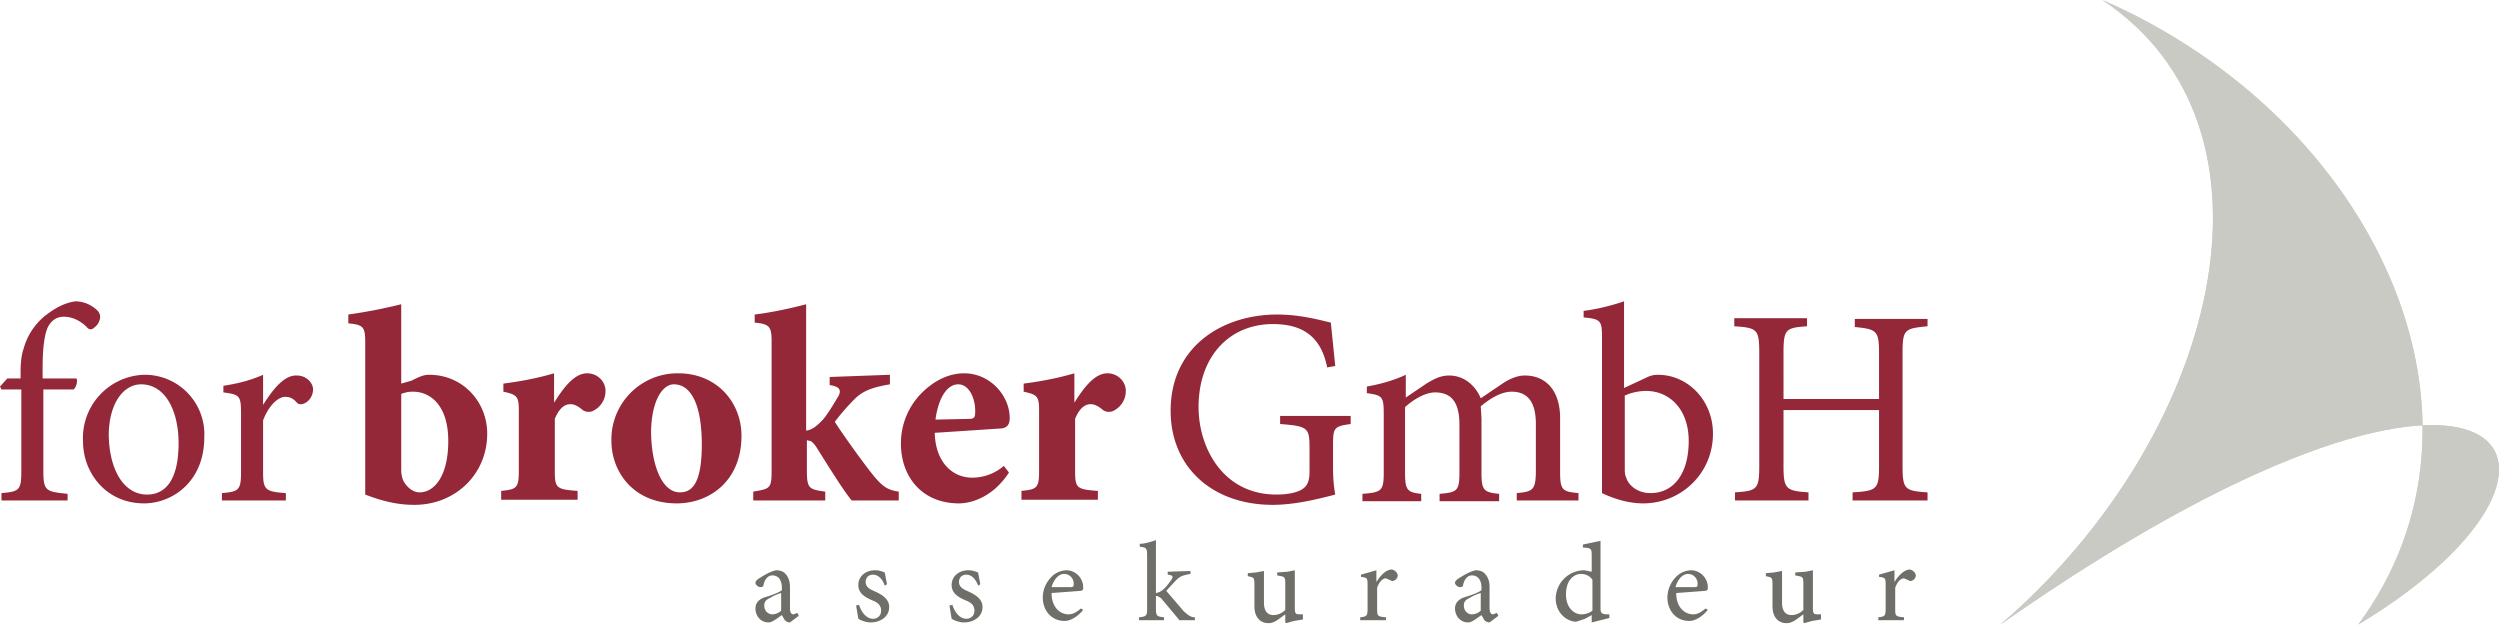
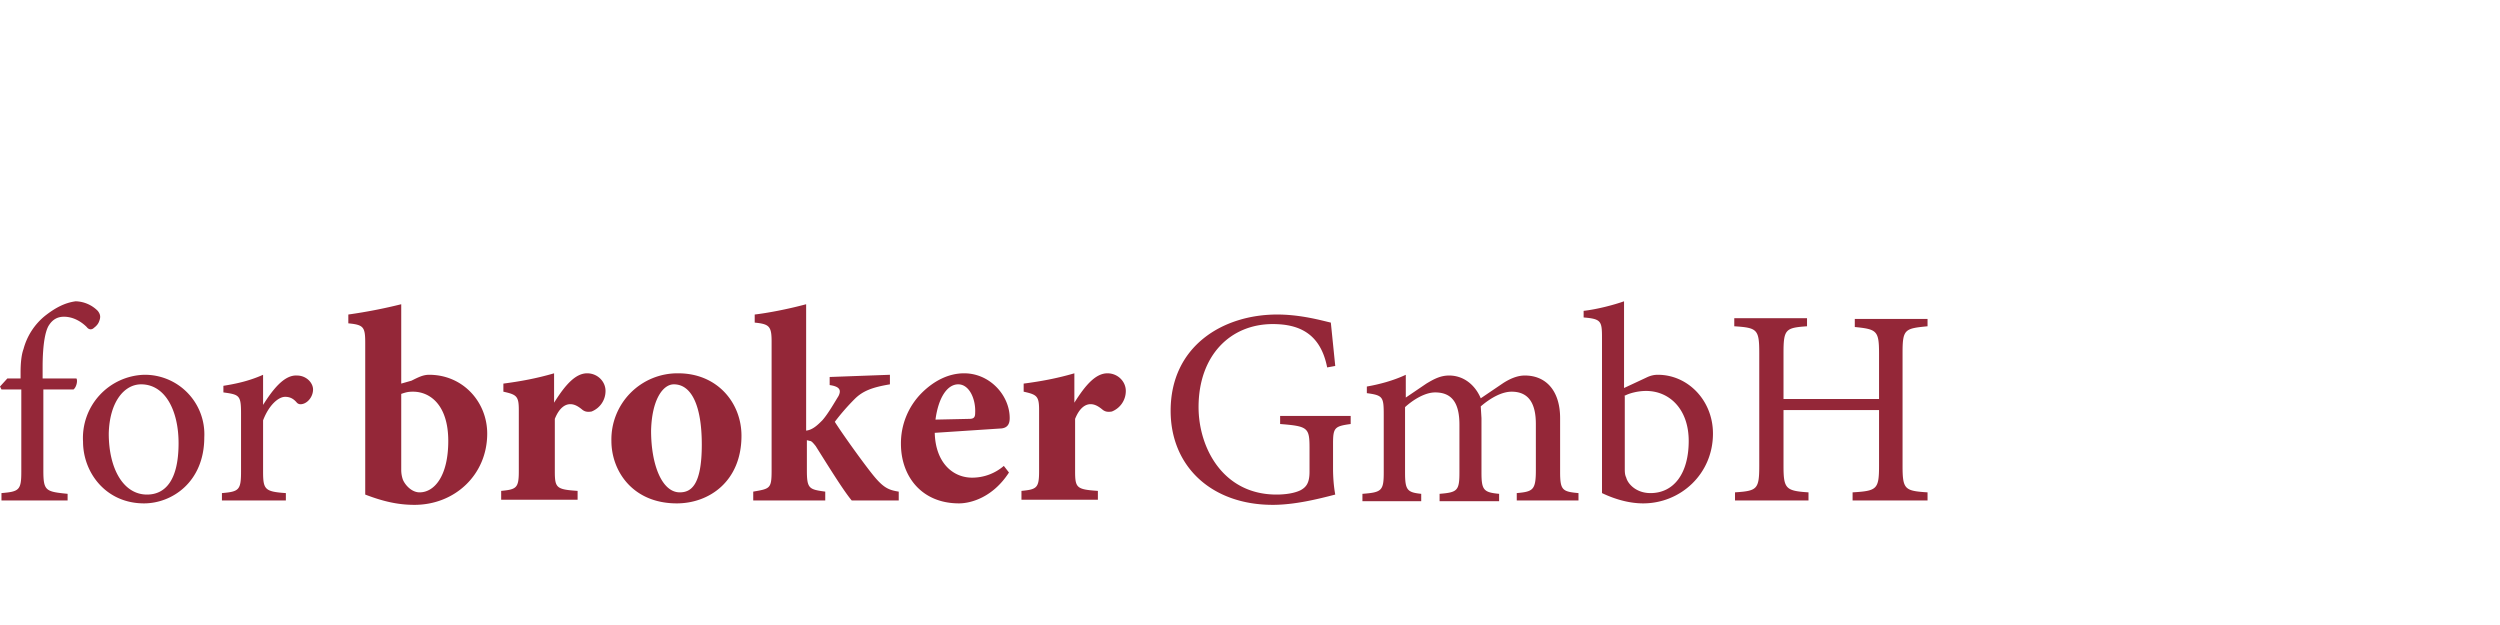
<svg xmlns="http://www.w3.org/2000/svg" viewBox="0 0 340.2 85">
  <path fill="#942738" fill-rule="evenodd" d="M1 51.5l-1 1.1.2.4h2.7v11.2c0 2.5-.3 2.7-2.7 2.9v1h9v-.9c-3-.3-3.3-.4-3.3-3.2V53H10c.4-.3.6-1.2.4-1.5H5.8V50c0-3.3.4-5.1.9-5.8.4-.6 1-1.1 2-1.1 1.3 0 2.4.7 3.1 1.4.3.4.7.4 1 .1.4-.3.6-.6.7-.9.2-.5.2-.9-.2-1.4a4.4 4.4 0 0 0-3-1.3c-1.5.2-2.8.9-4.2 2a8.7 8.7 0 0 0-2.9 4.5c-.3.8-.4 2-.4 3.2v.8H1zM19.6 51a8.6 8.6 0 0 0-8.3 9.1c0 4.2 3.1 8.4 8.3 8.4 3.8 0 8.2-2.9 8.2-9a8.1 8.1 0 0 0-8.2-8.5zm-.4 1.3c3.3 0 5.1 3.6 5.1 8 0 5.2-1.9 7-4.3 7-3.2 0-5.2-3.5-5.2-8.3.1-4.3 2.1-6.7 4.4-6.7zM35.8 55.1V51c-1.8.8-3.5 1.2-5.4 1.5v.9c2.2.3 2.4.4 2.4 2.9v7.9c0 2.5-.3 2.7-2.6 2.9v1h8.7v-1c-2.9-.2-3.1-.5-3.1-3v-6.9c.8-2.1 2.1-3.2 3-3.2.6 0 1.1.2 1.6.8.2.2.5.3 1 .1.7-.3 1.2-1.1 1.2-1.9 0-.9-.9-1.9-2.2-1.9-1.8-.1-3.4 2.1-4.6 4zM54.6 52.2V41.4a70 70 0 0 1-7.2 1.4V44c2.1.2 2.3.5 2.3 2.7v20.6c2.6 1 4.6 1.4 6.7 1.4 5.5 0 9.9-4.1 9.9-9.7 0-4.3-3.3-8-7.9-8-.8 0-1.4.3-2.4.8l-1.4.4zm0 1.4c.6-.2.9-.3 1.6-.3 2.4 0 4.8 1.9 4.8 6.7 0 4.8-1.9 7-3.9 7-1.2 0-2.1-1.2-2.3-1.8a4 4 0 0 1-.2-1.3V53.6zM75.4 54.8v-4c-2.4.7-4.6 1.1-6.9 1.4v1.1c1.8.4 2.1.6 2.1 2.5v8.3c0 2.3-.3 2.5-2.4 2.7V68h10.4v-1.2c-2.9-.2-3.1-.4-3.1-2.7V57c.6-1.5 1.4-2 2.1-2 .6 0 1.1.3 1.7.8.3.2.6.3 1.2.2a3 3 0 0 0 1.9-2.8c0-1.3-1.1-2.4-2.5-2.4-1.6 0-3 1.6-4.5 4zM92.3 50.8a9 9 0 0 0-9.1 9.2c0 4.1 2.9 8.5 8.9 8.5 4.4 0 8.8-3 8.8-9.2 0-4.5-3.3-8.5-8.6-8.5zm-.6 1.5c2.4 0 3.8 2.9 3.8 8.2 0 5.6-1.5 6.5-3 6.5-2.4 0-3.9-3.7-3.9-8.4.1-4.2 1.6-6.3 3.1-6.3zM122.3 68.1v-1.2c-1.3-.2-2-.5-3.2-1.9-1.2-1.4-4.5-6-5.5-7.6a30 30 0 0 1 2.7-3.1c1.1-1.1 2.4-1.6 4.8-2V51l-8.2.3v1.1c1.4.2 1.6.7 1.2 1.5-.5.8-1.4 2.4-2.2 3.3-.6.6-1.3 1.3-2.2 1.4V41.4c-2.6.7-5.3 1.2-7 1.4v1.1c2 .2 2.3.5 2.3 2.6V64c0 2.5-.2 2.5-2.5 2.9v1.2h9.8v-1.2c-2.2-.3-2.5-.4-2.5-2.9v-4.1l.4.1c.2 0 .4.2.8.7 1.7 2.7 3.8 6.1 4.9 7.4h6.4zM136.6 63.4a6.6 6.6 0 0 1-4.3 1.6c-2.7 0-5-2.1-5.1-6.1l9.1-.6c.8-.1 1.1-.6 1.1-1.4 0-3.1-2.7-6.1-6.2-6.1-2.1 0-4.1 1-5.8 2.7a9.7 9.7 0 0 0-2.8 6.9c0 4.4 2.8 8.1 7.9 8.1 1.6 0 4.6-.8 6.8-4.2l-.7-.9zm-6.2-11.1c1.5 0 2.4 2 2.3 3.9 0 .6-.2.8-.8.8l-4.6.1c.4-3 1.6-4.8 3.1-4.8zM146.2 54.8v-4c-2.4.7-4.6 1.1-6.9 1.4v1.1c1.8.4 2.1.6 2.1 2.5v8.3c0 2.3-.3 2.5-2.4 2.7V68h10.4v-1.2c-2.9-.2-3.1-.4-3.1-2.7V57c.6-1.5 1.4-2 2.1-2 .6 0 1.1.3 1.7.8.3.2.6.3 1.2.2a3 3 0 0 0 1.9-2.8c0-1.3-1.1-2.4-2.5-2.4-1.6 0-3 1.6-4.5 4zM183.9 56.6h-9.7v1.1c3.8.3 4 .5 4 3.3v3.2c0 1.6-.5 2.1-1.2 2.5-.8.4-2 .6-3.3.6-7.3 0-10.6-6.4-10.6-11.9 0-7 4.3-11.3 10.1-11.3 3.6 0 6.5 1.3 7.4 5.9l1.1-.2-.6-5.9c-1.3-.3-4.1-1.1-7.3-1.1-7.4 0-14.5 4.3-14.5 13.1 0 7.6 5.6 12.8 13.9 12.8 3 0 6.2-.8 8.5-1.4-.2-1.1-.3-2.3-.3-3.6v-3.3c0-2.2.2-2.4 2.4-2.7v-1.1zM214.8 68.1v-1c-2.2-.2-2.5-.4-2.5-2.9v-7.3c0-3.7-1.9-5.8-4.8-5.8-1.1 0-2.1.5-2.9 1l-3.1 2.1c-.8-1.9-2.4-3.1-4.3-3.1-1.2 0-2.1.5-3.1 1.1l-2.8 1.9V51c-1.7.8-3.6 1.3-5.3 1.6v.9c2.2.3 2.3.5 2.3 3v7.8c0 2.5-.3 2.7-2.9 2.9v1h8v-1c-1.9-.2-2.2-.5-2.2-2.9v-8.9c1.1-1 2.7-2 4.1-2 2.4 0 3.3 1.6 3.3 4.4v6.5c0 2.5-.3 2.7-2.7 2.9v1h8.1v-1c-2.1-.2-2.4-.5-2.4-2.9v-7.4l-.1-1.6c1.4-1.2 2.9-2 4.2-2 2.4 0 3.3 1.7 3.3 4.4V64c0 2.7-.4 2.9-2.6 3.1v1h8.4zM221 52.8V41c-1.4.5-3.7 1.1-5.5 1.3v.9c2.4.2 2.5.5 2.5 2.8v21.1c2.1 1 4 1.4 5.6 1.4 5.1 0 9.5-4 9.5-9.5 0-4.5-3.4-8-7.5-8-.5 0-1 .1-1.6.4l-3 1.4zm0 1.1c.7-.4 1.9-.7 3-.7 3.2 0 5.8 2.5 5.8 6.8 0 4.4-2 7.1-5.2 7.1-2 0-3.1-1.3-3.3-2.1-.2-.4-.2-.8-.2-1.3v-9.8zM262.3 43.4h-9.9v1.1c3 .3 3.3.5 3.3 3.6v6.2h-13V48c0-3.2.3-3.4 3.2-3.6v-1.1H236v1.1c3.1.2 3.4.4 3.4 3.6v15.4c0 3.2-.3 3.4-3.3 3.6v1.1h10V67c-3.1-.2-3.4-.5-3.4-3.6v-7.6h13v7.6c0 3.2-.3 3.4-3.6 3.6v1.1h10.2V67c-3.1-.2-3.4-.4-3.4-3.6V48c0-3.2.3-3.3 3.4-3.6v-1z" clip-rule="evenodd" />
  <g>
-     <path fill="#6F6E68" fill-rule="evenodd" d="M108.7 83.8l-.2-.4-.5.2c-.3 0-.5-.2-.5-.9v-2.8c0-.8-.2-1.4-.7-1.9-.3-.3-.8-.4-1.2-.4-.9.2-1.8.8-2.3 1.1-.3.2-.5.4-.5.6 0 .3.4.6.7.6.2 0 .4-.1.4-.3.1-.5.3-.8.5-1 .2-.2.4-.3.7-.3.8 0 1.3.6 1.3 1.7v.3c-.3.3-1.4.7-2.4 1-.8.3-1.2.8-1.2 1.5 0 1 .7 1.9 1.8 1.9.5 0 1.2-.6 1.8-1l.4.7c.2.2.5.3.7.3l1.2-.9zm-2.4-.7c-.3.3-.8.5-1.2.5-.5 0-1.1-.4-1.1-1.2 0-.6.3-.8.9-1.1a6 6 0 0 1 1.4-.6v2.4zM120.7 79.5l-.3-1.6c-.3-.1-.7-.3-1.3-.3-1.4 0-2.3.9-2.3 2 0 1.2 1 1.7 1.9 2.1.8.3 1.2.7 1.2 1.4s-.5 1.1-1.1 1.1c-.9 0-1.6-.9-1.9-1.9l-.4.1.3 1.8c.3.2 1 .5 1.7.5 1.2 0 2.5-.7 2.5-2.1 0-1-.8-1.6-1.9-2.1-.7-.3-1.3-.6-1.3-1.3 0-.6.4-1 1-1 .7 0 1.3.6 1.6 1.5l.3-.2zM133.4 79.5l-.3-1.6c-.3-.1-.7-.3-1.3-.3-1.4 0-2.3.9-2.3 2 0 1.2 1 1.7 1.9 2.1.8.3 1.2.7 1.2 1.4s-.5 1.1-1.1 1.1c-.9 0-1.6-.9-1.9-1.9l-.4.1.3 1.8c.3.2 1 .5 1.7.5 1.2 0 2.5-.7 2.5-2.1 0-1-.8-1.6-1.9-2.1-.7-.3-1.3-.6-1.3-1.3 0-.6.4-1 1-1 .7 0 1.3.6 1.6 1.5l.3-.2zM147.1 82.8c-.6.5-1.1.8-1.7.8-1.1 0-2.3-.9-2.3-2.9l4-.3c.3-.1.3-.2.3-.5 0-1.2-1-2.3-2.3-2.3a3 3 0 0 0-2.2 1.1 4 4 0 0 0-1 2.6c0 1.7 1.1 3.2 3 3.2.5 0 1.5-.3 2.5-1.5l-.3-.2zm-2.3-4.7c.8 0 1.4.7 1.3 1.5 0 .2-.1.3-.4.3h-2.6c.3-1.1 1-1.8 1.7-1.8zM162.6 84.4V84c-.6 0-.9-.3-1.5-.8l-2.4-2.8L160 79c.6-.6.9-.7 2-.9v-.4l-3.1.1v.4c.7.1.8.2.5.7-.3.4-.7 1-1.1 1.3-.2.2-.5.4-1 .5v-7.2c-.6.2-1.5.5-2.2.5v.4c.9.1 1 .2 1 1.2v7.2c0 1-.1 1.1-1.1 1.2v.4h3.4V84c-1-.1-1.1-.2-1.1-1.2v-1.7h.2l.5.3 2.5 3h2.1zM177.3 83.6h-.4c-.6 0-.7-.1-.7-.9v-5.1l-1 .2-1.4.1v.4l.5.1c.5.1.6.2.6 1V83c-.5.5-1.1.7-1.6.7-.7 0-1.3-.4-1.3-1.7v-2.1-2.2l-1.1.2-1.1.1v.4l.4.1c.4.1.5.2.5 1v3c0 1.6.9 2.3 1.9 2.3.4 0 .7-.1 1.2-.4l1.1-.8v1.1l.1.1 1.1-.3 1.2-.2v-.7zM187.3 79.2v-1.6l-2.1.6v.3c.9.1.9.2.9 1.2v3.1c0 1-.1 1.1-1 1.2v.4h3.5V84c-1.2-.1-1.2-.2-1.2-1.2V80c.3-.9.8-1.3 1.2-1.3l.7.3c.1.1.2.1.4 0 .3-.1.5-.4.5-.7 0-.3-.4-.8-.9-.8-.8.1-1.5.9-2 1.7zM203.9 83.8l-.2-.4-.5.2c-.3 0-.5-.2-.5-.9v-2.8c0-.8-.2-1.4-.7-1.9-.3-.3-.8-.4-1.2-.4-.9.2-1.8.8-2.3 1.1-.3.2-.5.4-.5.6 0 .3.4.6.7.6.2 0 .4-.1.4-.3.1-.5.3-.8.5-1 .2-.2.4-.3.7-.3.8 0 1.3.6 1.3 1.7v.3c-.3.3-1.4.7-2.4 1-.8.3-1.2.8-1.2 1.5 0 1 .7 1.9 1.8 1.9.5 0 1.2-.6 1.8-1l.4.7c.2.2.5.3.7.3l1.2-.9zm-2.4-.7c-.3.3-.8.5-1.2.5-.5 0-1.1-.4-1.1-1.2 0-.6.3-.8.9-1.1a6 6 0 0 1 1.4-.6v2.4zM219 83.6h-.5c-.6-.1-.7-.2-.7-.9v-9.1l-2.4.5v.4c1.1.1 1.2.1 1.2 1.1v2.2l-1-.2a3.9 3.9 0 0 0-3.9 3.8c0 2.1 1.6 3.2 2.8 3.2l1.2-.4.9-.5v1l2.4-.6v-.5zm-2.3-.5c-.4.3-.9.5-1.5.5-1 0-2.1-.9-2.1-2.7 0-2.2 1.3-2.8 2-2.8.6 0 1.2.2 1.6.8v4.2zM232.1 82.8c-.6.5-1.1.8-1.7.8-1.1 0-2.3-.9-2.3-2.9l4-.3c.3-.1.3-.2.3-.5 0-1.2-1-2.3-2.3-2.3a3 3 0 0 0-2.2 1.1 4 4 0 0 0-1 2.6c0 1.7 1.1 3.2 3 3.2.5 0 1.5-.3 2.5-1.5l-.3-.2zm-2.4-4.7c.8 0 1.4.7 1.3 1.5 0 .2-.1.3-.4.3H228c.3-1.1 1-1.8 1.7-1.8zM247.8 83.6h-.4c-.6 0-.7-.1-.7-.9v-5.1l-1 .2-1.4.1v.4l.5.1c.5.1.6.2.6 1V83c-.5.5-1.1.7-1.6.7-.7 0-1.3-.4-1.3-1.7v-2.1-2.2l-1.1.2-1.1.1v.4l.4.1c.4.1.5.2.5 1v3c0 1.6.9 2.3 1.9 2.3.4 0 .7-.1 1.2-.4l1.1-.8v1.1l.1.1 1.1-.3 1.2-.2v-.7zM257.8 79.2v-1.6l-2.1.6v.3c.9.1.9.2.9 1.2v3.1c0 1-.1 1.1-1 1.2v.4h3.5V84c-1.2-.1-1.2-.2-1.2-1.2V80c.3-.9.8-1.3 1.2-1.3l.7.3c.1.1.2.1.4 0 .3-.1.5-.4.5-.7 0-.3-.4-.8-.9-.8-.8.1-1.5.9-2 1.7z" clip-rule="evenodd" />
-   </g>
+     </g>
  <g>
-     <path fill="#CACAC5" fill-rule="evenodd" d="M286.1 0c26.4 17.6 15.7 59.6-13.9 85 68-47.7 86.2-22.6 48.7 0 20.9-28.2 2.5-68.7-34.8-85z" clip-rule="evenodd" />
-     <path fill="#CACAC5" fill-rule="evenodd" d="M286.1 0c26.4 17.6 15.7 59.6-13.9 85 68-47.7 86.2-22.6 48.7 0 20.9-28.2 2.5-68.7-34.8-85z" clip-rule="evenodd" />
-   </g>
+     </g>
</svg>